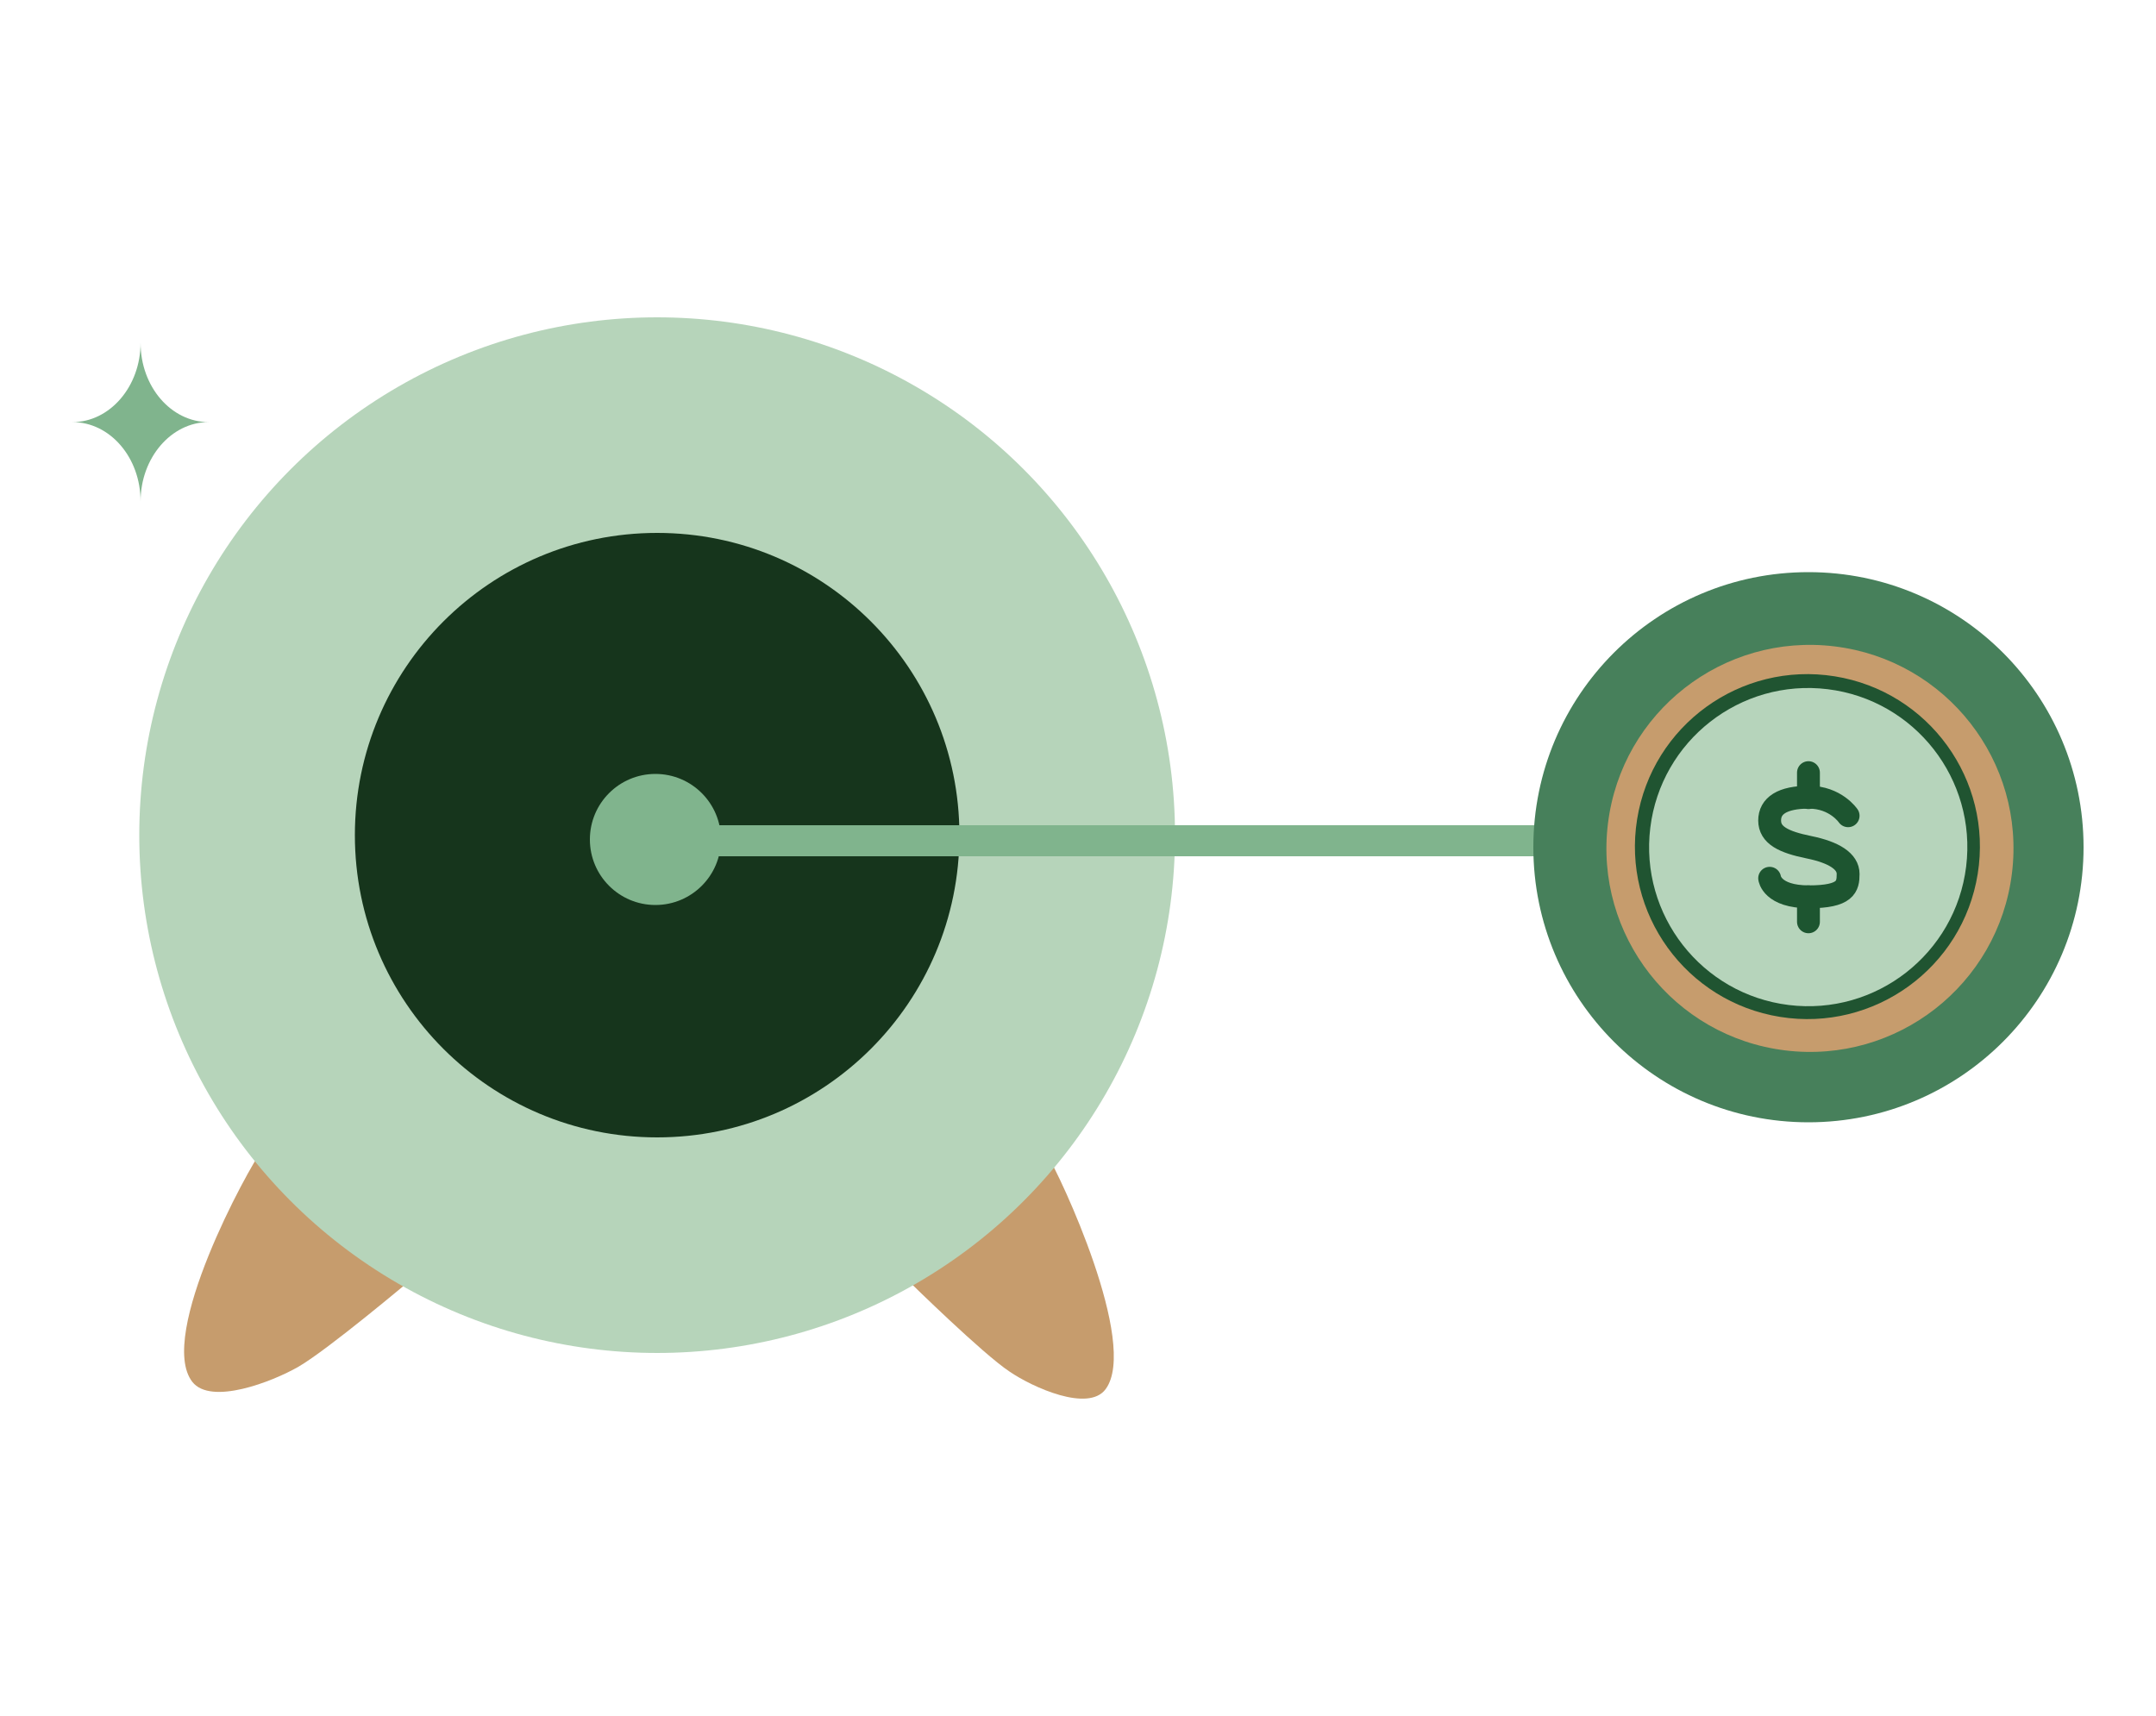
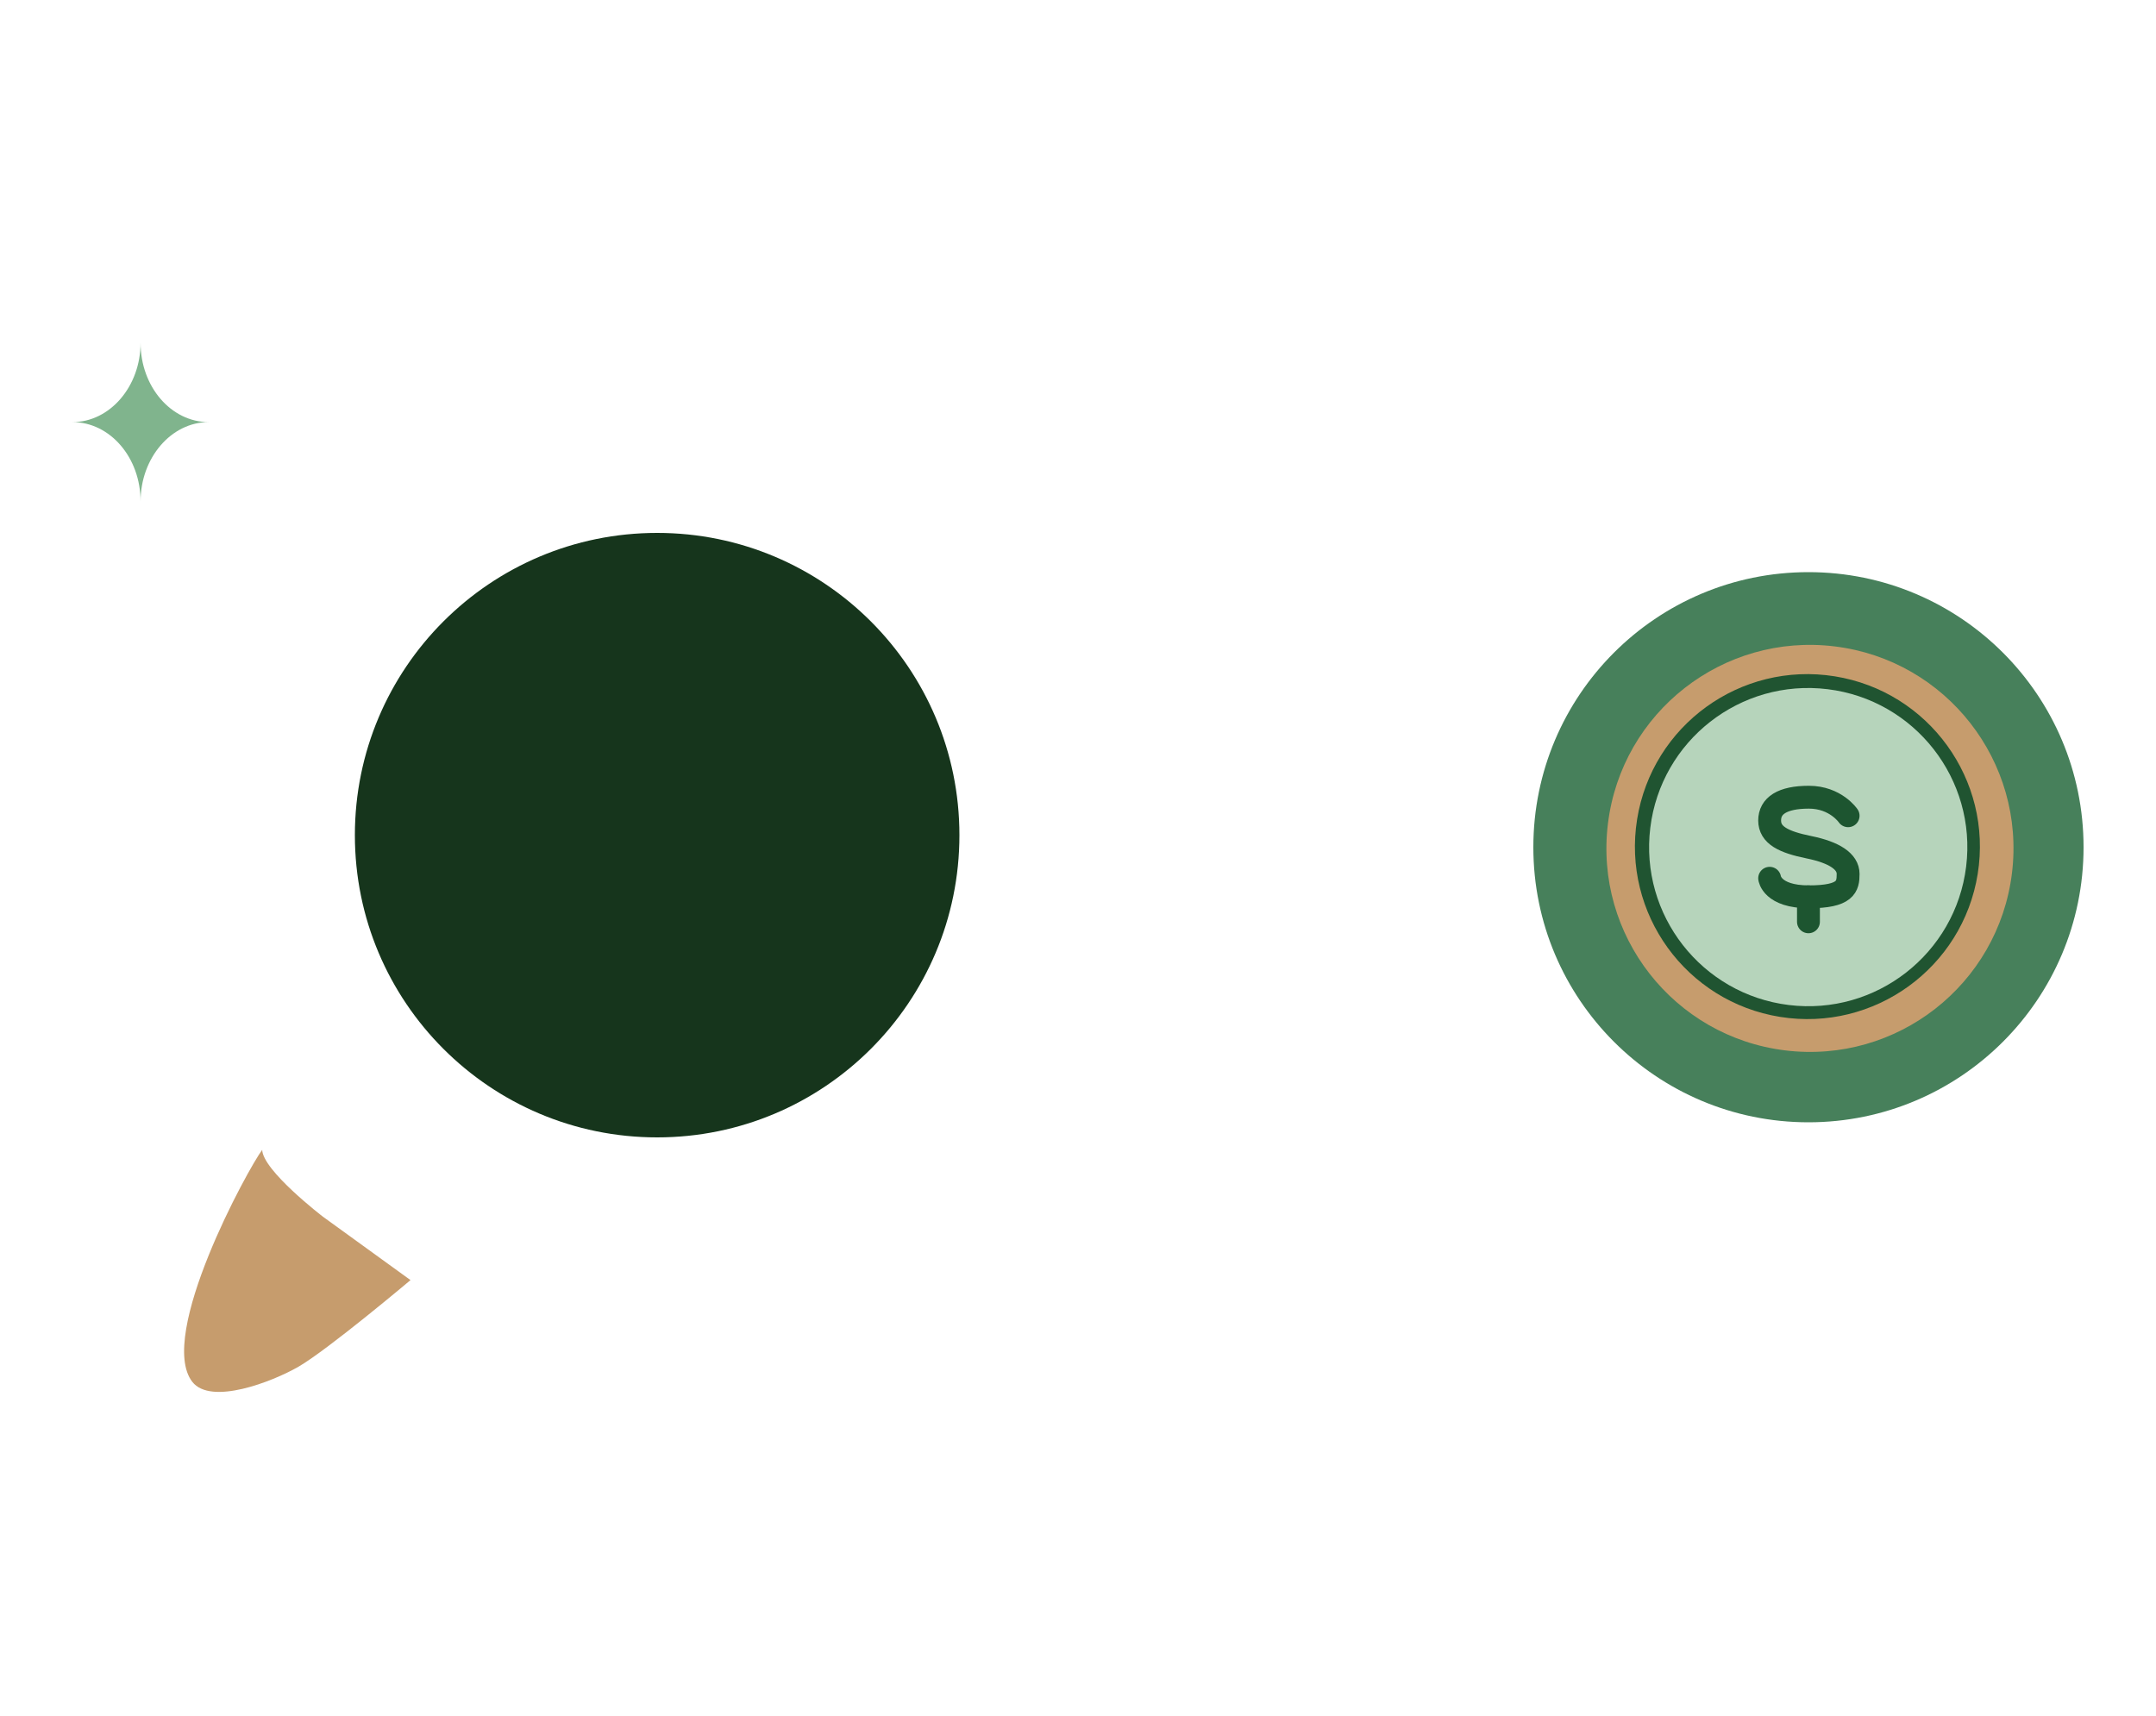
<svg xmlns="http://www.w3.org/2000/svg" version="1.1" viewBox="0 0 500 398">
  <defs>
    <style>
      .cls-1 {
        fill: #16351c;
      }

      .cls-2 {
        fill: #b6d4ba;
      }

      .cls-3 {
        fill: #205431;
      }

      .cls-4 {
        stroke: #80b48d;
        stroke-miterlimit: 10;
        stroke-width: 7.2px;
      }

      .cls-4, .cls-5 {
        fill: #80b48d;
      }

      .cls-6 {
        fill: none;
        stroke: #1d5530;
        stroke-linecap: round;
        stroke-linejoin: round;
        stroke-width: 5.3px;
      }

      .cls-7 {
        fill: #c69c6d;
      }

      .cls-8 {
        fill: #b6d4bb;
      }

      .cls-9 {
        fill: #47805b;
      }
    </style>
  </defs>
  <g>
    <g id="Layer_1">
      <g>
-         <path class="cls-7" d="M242.9,268c2.8,4.3,21.3,43.7,13.5,54.2-4,5.4-16.9-.4-22.3-4.1-6.2-4.1-23.1-20.7-23.1-20.7l18.8-14.2s13.1-10.4,13.2-15.3" />
        <path class="cls-7" d="M60.8,266.7c-3.2,4.2-24.5,43.1-16.2,53.8,4.3,5.5,18.5,0,24.6-3.5,6.9-4,26-20.1,26-20.1l-20.3-14.7s-14.1-10.8-14.1-15.6" />
-         <circle class="cls-2" cx="152.4" cy="193.7" r="120.1" />
        <circle class="cls-1" cx="152.4" cy="193.7" r="70.1" />
-         <line class="cls-4" x1="154.3" y1="195" x2="365.4" y2="195" />
-         <circle class="cls-5" cx="152" cy="194.7" r="15.2" />
        <path class="cls-5" d="M16.8,97.9c8.7,0,15.8,8.2,15.8,18.4,0-10.1,7.1-18.4,15.8-18.4-8.7,0-15.8-8.2-15.8-18.4,0,10.1-7.1,18.4-15.8,18.4Z" />
        <circle class="cls-9" cx="419.4" cy="196.5" r="63.8" />
        <g>
          <g>
            <circle class="cls-7" cx="419.4" cy="196.5" r="47.2" transform="translate(173.6 589.1) rotate(-83)" />
            <circle class="cls-3" cx="419.4" cy="196.5" r="40" transform="translate(158.8 579.4) rotate(-80.9)" />
            <circle class="cls-8" cx="419.4" cy="196.5" r="36.9" transform="translate(173.2 588.8) rotate(-83)" />
          </g>
          <g>
            <path class="cls-6" d="M410.4,203.7s.5,4.3,9.1,4.3,9.1-2.4,9.1-5.3-3.2-5-9.1-6.2c-5.9-1.2-9.1-2.8-9.1-6.2s2.9-5.4,9.1-5.4,9.1,4.3,9.1,4.3" />
-             <line class="cls-6" x1="419.4" y1="179.2" x2="419.4" y2="185" />
            <line class="cls-6" x1="419.4" y1="213.8" x2="419.4" y2="208" />
          </g>
        </g>
      </g>
    </g>
  </g>
</svg>